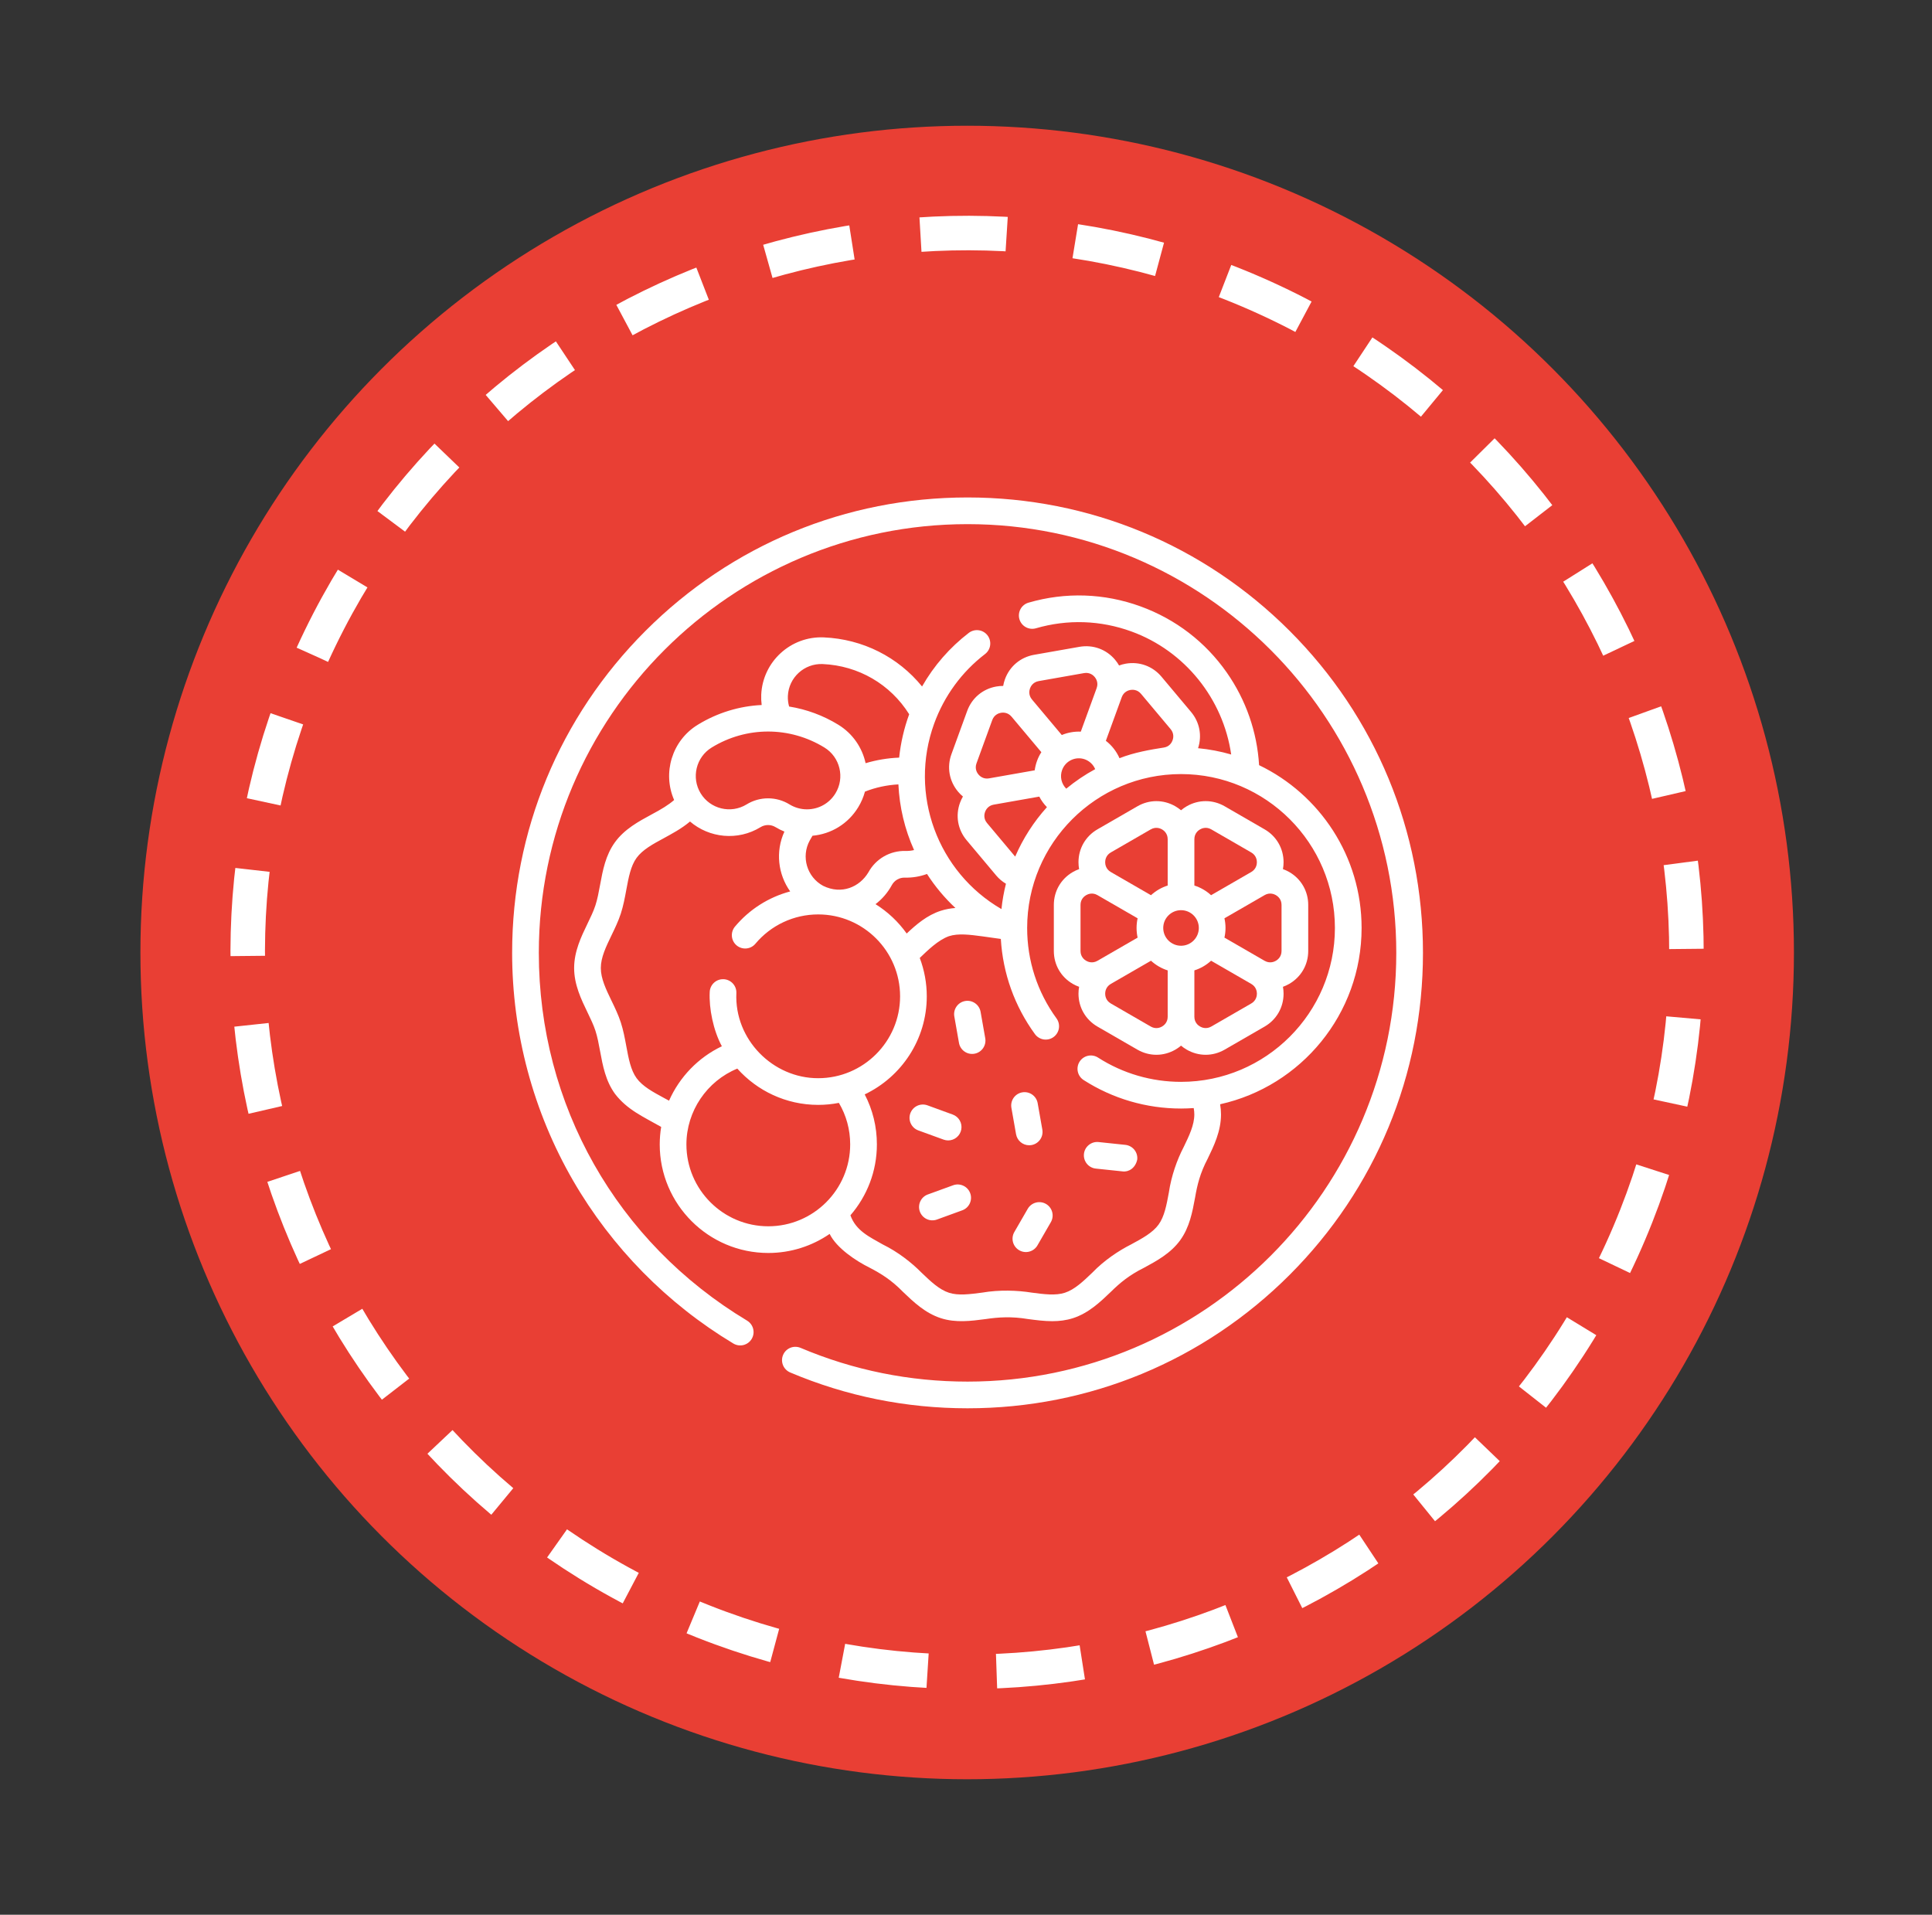
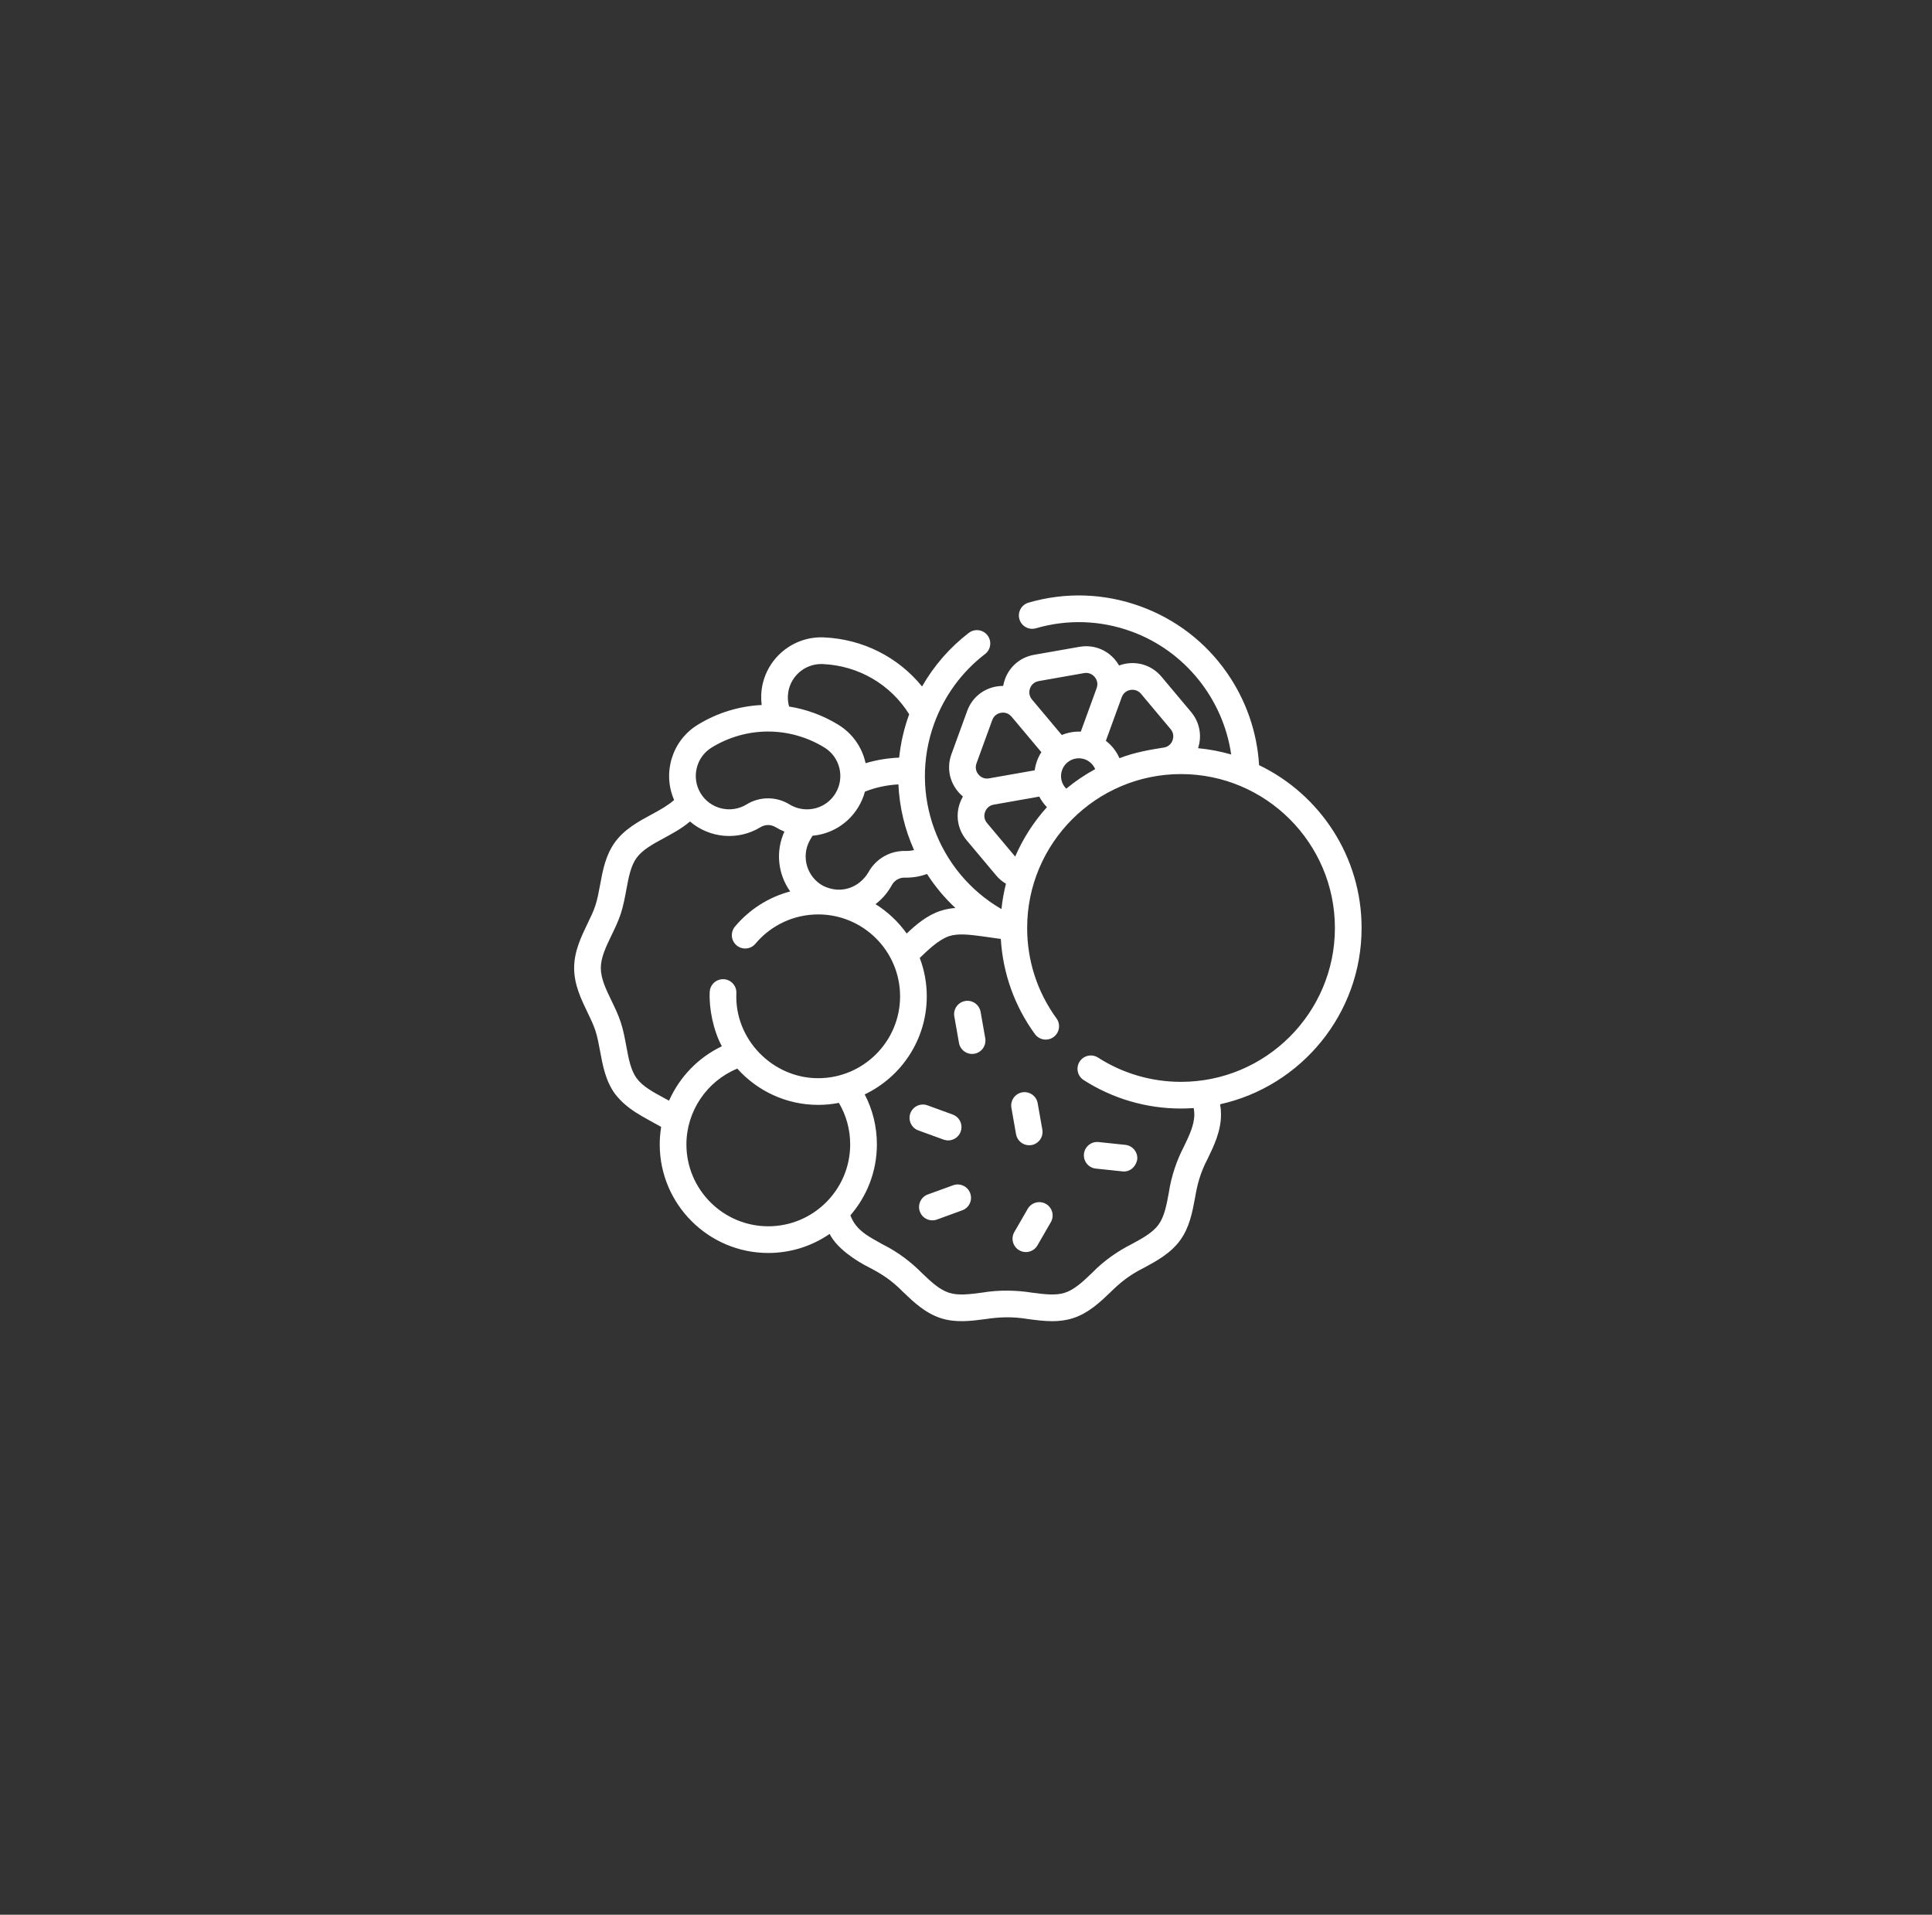
<svg xmlns="http://www.w3.org/2000/svg" fill="none" viewBox="0 0 112 111" height="111" width="112">
  <rect x="0" y="0" width="112" height="111" fill="#333333" stroke="none" />
-   <circle fill="#E93F34" r="47.928" cy="55.217" cx="56.068" />
-   <path fill="white" d="M68.138 46.742C67.448 46.343 66.625 46.343 65.936 46.742L63.622 48.077C62.932 48.475 62.521 49.188 62.521 49.984C62.521 50.12 62.533 50.254 62.557 50.384C62.431 50.429 62.309 50.485 62.193 50.552C61.504 50.95 61.092 51.663 61.092 52.459L61.092 55.13C61.092 55.927 61.503 56.64 62.193 57.038C62.309 57.105 62.431 57.161 62.557 57.206C62.533 57.338 62.521 57.471 62.521 57.605C62.521 58.401 62.933 59.114 63.622 59.513L65.935 60.848C66.28 61.047 66.659 61.147 67.037 61.147C67.415 61.147 67.793 61.047 68.138 60.848C68.254 60.781 68.364 60.704 68.466 60.617C68.568 60.704 68.677 60.781 68.793 60.848C69.138 61.047 69.516 61.147 69.894 61.147C70.273 61.147 70.651 61.047 70.996 60.848L73.309 59.513C73.999 59.115 74.41 58.401 74.41 57.605C74.41 57.469 74.398 57.336 74.374 57.206C74.5 57.16 74.622 57.104 74.738 57.037C75.427 56.639 75.839 55.926 75.839 55.13L75.839 52.459C75.839 51.663 75.428 50.95 74.738 50.551C74.622 50.485 74.5 50.428 74.374 50.383C74.398 50.252 74.41 50.118 74.41 49.984C74.41 49.188 73.999 48.475 73.309 48.077L70.996 46.741C70.306 46.343 69.483 46.343 68.793 46.741C68.677 46.808 68.567 46.886 68.465 46.972C68.363 46.886 68.254 46.809 68.138 46.742ZM73.309 51.892L73.311 51.89C73.606 51.721 73.866 51.834 73.965 51.891C74.063 51.948 74.292 52.117 74.292 52.459L74.292 55.13C74.292 55.472 74.063 55.641 73.964 55.698C73.866 55.755 73.606 55.868 73.312 55.699L73.309 55.698L70.982 54.354C71.022 54.174 71.044 53.987 71.044 53.795C71.044 53.602 71.022 53.416 70.982 53.235L73.309 51.892ZM69.497 53.795C69.497 54.364 69.034 54.826 68.466 54.826C67.897 54.826 67.434 54.364 67.434 53.795C67.434 53.226 67.897 52.764 68.466 52.764C69.034 52.764 69.497 53.226 69.497 53.795ZM63.626 55.696L63.623 55.698L63.62 55.699C63.325 55.868 63.065 55.755 62.967 55.698C62.868 55.641 62.639 55.472 62.639 55.131L62.639 52.459C62.639 52.118 62.868 51.949 62.967 51.892C63.065 51.835 63.325 51.722 63.619 51.89L63.622 51.892L65.949 53.235C65.909 53.416 65.888 53.603 65.888 53.795C65.888 53.987 65.909 54.174 65.949 54.355L63.626 55.696ZM64.395 49.417L66.709 48.081C67.005 47.911 67.266 48.024 67.365 48.081C67.463 48.138 67.691 48.307 67.692 48.647L67.692 48.649L67.692 48.654V51.335C67.332 51.449 67.001 51.641 66.724 51.896L64.4 50.555C64.398 50.554 64.397 50.553 64.396 50.552L64.393 50.55C64.1 50.38 64.068 50.098 64.068 49.984C64.068 49.871 64.1 49.587 64.395 49.417ZM67.365 59.509C67.266 59.566 67.005 59.68 66.709 59.509L64.396 58.173C64.1 58.002 64.068 57.719 64.068 57.605C64.068 57.492 64.1 57.211 64.393 57.04L64.396 57.038L66.724 55.694C67.002 55.949 67.332 56.141 67.692 56.255L67.692 58.937L67.692 58.941L67.692 58.943C67.692 59.283 67.463 59.452 67.365 59.509ZM72.536 58.173L70.222 59.508C69.926 59.679 69.665 59.565 69.567 59.508C69.468 59.452 69.24 59.283 69.239 58.943V58.941L69.239 56.254C69.599 56.141 69.93 55.949 70.208 55.694L72.531 57.035C72.533 57.036 72.534 57.037 72.535 57.038L72.538 57.039C72.832 57.21 72.864 57.492 72.864 57.605C72.864 57.719 72.832 58.002 72.536 58.173ZM69.567 48.081C69.665 48.024 69.926 47.91 70.222 48.081L72.535 49.417C72.831 49.587 72.863 49.87 72.863 49.984C72.863 50.098 72.831 50.379 72.538 50.55L72.535 50.552L72.531 50.554L70.207 51.896C69.93 51.64 69.599 51.449 69.239 51.335V48.649L69.239 48.647C69.24 48.306 69.468 48.138 69.567 48.081Z" />
  <path fill="white" d="M44.539 72.636C45.858 72.636 47.083 72.227 48.096 71.531C48.494 72.349 49.619 73.099 50.434 73.5C51.084 73.839 51.688 74.214 52.35 74.894C52.95 75.469 53.631 76.12 54.535 76.414C55.404 76.696 56.286 76.58 57.139 76.468C57.885 76.357 58.64 76.307 59.604 76.468C60.062 76.528 60.53 76.59 60.999 76.59C61.402 76.59 61.806 76.544 62.208 76.414C63.112 76.12 63.792 75.469 64.392 74.894C64.917 74.375 65.456 73.924 66.308 73.5C67.036 73.107 67.861 72.661 68.413 71.903C68.96 71.151 69.123 70.27 69.281 69.418C69.403 68.703 69.569 68.008 70.009 67.175C70.372 66.425 70.783 65.574 70.783 64.606C70.783 64.413 70.766 64.216 70.732 64.015C75.418 62.976 78.933 58.788 78.933 53.795C78.933 49.643 76.503 46.048 72.991 44.357C72.874 42.43 72.232 40.583 71.117 38.987C69.882 37.219 68.154 35.894 66.121 35.154C64.015 34.388 61.768 34.312 59.623 34.937C59.426 34.994 59.26 35.127 59.161 35.307C59.063 35.487 59.039 35.699 59.097 35.896C59.154 36.093 59.287 36.259 59.467 36.357C59.647 36.456 59.858 36.479 60.055 36.422C61.883 35.89 63.797 35.954 65.592 36.608C68.694 37.736 70.91 40.522 71.373 43.739C70.754 43.559 70.112 43.436 69.453 43.374C69.692 42.645 69.544 41.865 69.048 41.274L67.331 39.227C66.819 38.617 66.045 38.336 65.261 38.474C65.127 38.497 64.998 38.533 64.874 38.579C64.808 38.463 64.731 38.353 64.645 38.25C64.134 37.64 63.36 37.359 62.576 37.497L59.945 37.96C59.161 38.099 58.53 38.628 58.258 39.376C58.212 39.502 58.178 39.632 58.155 39.764C58.022 39.763 57.888 39.775 57.756 39.798C56.972 39.936 56.341 40.465 56.069 41.213L55.155 43.723C54.883 44.471 55.026 45.282 55.538 45.892C55.624 45.995 55.719 46.09 55.822 46.175C55.755 46.291 55.698 46.412 55.652 46.538C55.38 47.286 55.522 48.096 56.034 48.706L57.751 50.753C57.911 50.943 58.102 51.105 58.316 51.231C58.194 51.714 58.107 52.205 58.055 52.7C54.367 50.564 52.662 46.049 54.158 41.939C54.741 40.339 55.759 38.948 57.104 37.916C57.184 37.855 57.252 37.778 57.303 37.69C57.354 37.602 57.387 37.505 57.4 37.404C57.413 37.303 57.407 37.201 57.38 37.103C57.354 37.005 57.309 36.913 57.247 36.832C57.185 36.751 57.108 36.684 57.02 36.633C56.932 36.582 56.835 36.549 56.734 36.536C56.633 36.523 56.531 36.529 56.433 36.556C56.335 36.582 56.243 36.627 56.162 36.689C55.061 37.534 54.14 38.59 53.453 39.796C52.064 38.089 50.018 37.049 47.759 36.95C45.841 36.865 44.213 38.358 44.129 40.276C44.121 40.474 44.13 40.673 44.155 40.87C42.871 40.931 41.597 41.312 40.45 42.015C38.952 42.933 38.394 44.81 39.08 46.377C38.758 46.66 38.347 46.91 37.758 47.223C37.03 47.617 36.205 48.062 35.654 48.82C35.106 49.572 34.943 50.453 34.786 51.305C34.708 51.727 34.634 52.126 34.517 52.485C34.408 52.823 34.237 53.175 34.057 53.548C33.694 54.299 33.283 55.15 33.283 56.117C33.283 57.084 33.694 57.935 34.057 58.686C34.237 59.059 34.407 59.411 34.517 59.749C34.634 60.108 34.708 60.507 34.786 60.928C34.943 61.78 35.106 62.661 35.653 63.413C36.369 64.342 37.286 64.735 38.329 65.328C38.273 65.663 38.246 66.002 38.245 66.342C38.245 69.812 41.069 72.636 44.539 72.636ZM39.792 66.342C39.792 64.412 40.984 62.67 42.742 61.948C43.895 63.237 45.57 64.051 47.432 64.051C47.834 64.051 48.236 64.012 48.631 63.935C49.061 64.662 49.286 65.484 49.286 66.342C49.286 68.959 47.157 71.089 44.539 71.089C41.922 71.089 39.792 68.959 39.792 66.342ZM77.386 53.795C77.386 58.714 73.384 62.716 68.465 62.716C66.755 62.716 65.094 62.231 63.661 61.313C63.576 61.257 63.48 61.219 63.38 61.2C63.279 61.181 63.176 61.182 63.076 61.204C62.976 61.225 62.881 61.266 62.797 61.324C62.713 61.383 62.641 61.457 62.586 61.543C62.531 61.629 62.493 61.725 62.476 61.826C62.458 61.927 62.46 62.03 62.483 62.13C62.505 62.23 62.547 62.324 62.606 62.407C62.666 62.491 62.741 62.562 62.827 62.616C64.51 63.693 66.459 64.263 68.465 64.263C68.713 64.263 68.958 64.253 69.201 64.236C69.224 64.365 69.236 64.487 69.236 64.606C69.236 65.219 68.935 65.843 68.616 66.502C68.242 67.218 67.901 68.163 67.759 69.137C67.627 69.85 67.503 70.525 67.162 70.993C66.817 71.467 66.213 71.793 65.573 72.139C64.854 72.501 64.006 73.065 63.322 73.777C62.795 74.281 62.297 74.758 61.73 74.942C61.193 75.117 60.519 75.028 59.806 74.934C58.993 74.802 57.931 74.762 56.937 74.934C56.223 75.028 55.549 75.117 55.013 74.942C54.445 74.758 53.947 74.281 53.42 73.776C52.853 73.2 52.056 72.573 51.169 72.139C50.413 71.707 49.618 71.35 49.3 70.452C50.254 69.348 50.834 67.912 50.834 66.342C50.834 65.319 50.592 64.333 50.128 63.443C52.253 62.431 53.726 60.263 53.726 57.757C53.726 56.997 53.588 56.243 53.319 55.533C53.761 55.112 54.373 54.498 55.013 54.271C55.549 54.096 56.223 54.185 56.937 54.279C57.258 54.322 58.019 54.431 58.019 54.431C58.138 56.427 58.814 58.323 59.996 59.948C60.056 60.03 60.131 60.099 60.218 60.152C60.304 60.205 60.401 60.241 60.501 60.257C60.601 60.272 60.704 60.268 60.802 60.245C60.901 60.221 60.994 60.178 61.076 60.118C61.242 59.997 61.353 59.816 61.385 59.613C61.417 59.41 61.367 59.203 61.247 59.038C60.133 57.507 59.545 55.694 59.545 53.795C59.545 48.876 63.546 44.874 68.465 44.874C73.384 44.874 77.386 48.876 77.386 53.795ZM62.894 44.021C63.026 44.07 63.148 44.145 63.25 44.243C63.353 44.34 63.434 44.458 63.489 44.588C62.895 44.91 62.333 45.29 61.811 45.721C61.672 45.582 61.575 45.406 61.532 45.214C61.49 45.022 61.504 44.822 61.572 44.638C61.766 44.103 62.359 43.827 62.894 44.021ZM65.53 39.997C65.642 39.978 65.926 39.96 66.146 40.222L67.862 42.268C68.082 42.53 68.015 42.807 67.976 42.914C67.937 43.021 67.812 43.282 67.474 43.335C66.703 43.456 65.752 43.616 64.898 43.954C64.724 43.557 64.452 43.21 64.108 42.945L65.028 40.419L65.028 40.417C65.145 40.098 65.418 40.017 65.53 39.997ZM59.711 39.905C59.75 39.798 59.877 39.543 60.214 39.484L62.844 39.02C63.18 38.961 63.387 39.157 63.46 39.245C63.533 39.331 63.69 39.568 63.575 39.887L63.574 39.89L63.573 39.894L62.655 42.414C62.278 42.398 61.902 42.465 61.553 42.61L59.828 40.554C59.827 40.553 59.827 40.552 59.826 40.551L59.824 40.549C59.606 40.288 59.672 40.012 59.711 39.905ZM56.608 44.253L57.522 41.743C57.639 41.422 57.913 41.341 58.025 41.321C58.136 41.302 58.419 41.284 58.638 41.543L58.64 41.545L60.368 43.604C60.266 43.762 60.182 43.932 60.118 44.108C60.054 44.285 60.008 44.469 59.983 44.656L57.343 45.121L57.339 45.122L57.335 45.123C57.001 45.181 56.795 44.985 56.722 44.898C56.649 44.811 56.492 44.574 56.608 44.253ZM57.219 47.712C56.999 47.451 57.066 47.174 57.105 47.067C57.144 46.96 57.271 46.706 57.605 46.646L57.607 46.646L60.248 46.18C60.365 46.405 60.514 46.611 60.692 46.792C59.926 47.641 59.304 48.609 58.851 49.658L57.219 47.712ZM55.386 52.637C55.102 52.658 54.818 52.708 54.535 52.799C53.735 53.059 53.111 53.599 52.562 54.117C52.078 53.437 51.464 52.858 50.755 52.415C51.144 52.118 51.465 51.743 51.699 51.313C51.849 51.036 52.138 50.867 52.455 50.877C52.895 50.888 53.33 50.815 53.739 50.665C54.205 51.388 54.758 52.05 55.386 52.637ZM46.939 48.729C46.991 48.634 47.045 48.541 47.101 48.449C48.194 48.349 49.168 47.751 49.749 46.802C49.923 46.519 50.055 46.212 50.142 45.891C50.762 45.647 51.412 45.508 52.081 45.472C52.142 46.787 52.449 48.079 52.989 49.279C52.827 49.318 52.662 49.335 52.496 49.33C51.597 49.308 50.769 49.784 50.339 50.575C49.831 51.42 48.79 51.88 47.716 51.352C46.779 50.843 46.43 49.667 46.939 48.729ZM45.674 40.344C45.721 39.278 46.625 38.451 47.691 38.496C49.766 38.586 51.616 39.667 52.706 41.405L52.705 41.41C52.409 42.22 52.215 43.063 52.125 43.92C51.466 43.946 50.813 44.055 50.18 44.243C49.985 43.348 49.441 42.531 48.6 42.015C47.727 41.479 46.757 41.12 45.746 40.958C45.689 40.758 45.665 40.551 45.674 40.344ZM41.258 43.334C43.273 42.099 45.777 42.099 47.792 43.334C48.701 43.891 48.988 45.085 48.431 45.994C48.076 46.573 47.458 46.918 46.779 46.918C46.424 46.918 46.075 46.819 45.77 46.633C45.396 46.402 44.965 46.28 44.525 46.28C44.085 46.28 43.654 46.402 43.28 46.633C42.37 47.19 41.177 46.903 40.62 45.994C40.062 45.085 40.349 43.891 41.258 43.334ZM38.493 63.65C37.853 63.304 37.249 62.978 36.904 62.503C36.563 62.035 36.439 61.361 36.307 60.647C36.223 60.195 36.137 59.727 35.989 59.271C35.846 58.833 35.645 58.416 35.45 58.013C35.131 57.353 34.83 56.73 34.83 56.117C34.83 55.504 35.131 54.881 35.45 54.221C35.645 53.818 35.846 53.401 35.989 52.963C36.137 52.507 36.223 52.039 36.307 51.587C36.439 50.873 36.563 50.199 36.904 49.731C37.249 49.257 37.853 48.93 38.493 48.585C38.918 48.349 39.493 48.053 40.001 47.624C41.117 48.581 42.768 48.76 44.088 47.952C44.219 47.871 44.371 47.828 44.525 47.828C44.679 47.828 44.831 47.871 44.962 47.952C45.125 48.051 45.296 48.136 45.473 48.208C44.943 49.366 45.103 50.689 45.808 51.677C44.552 52.011 43.431 52.727 42.599 53.725C42.471 53.883 42.41 54.085 42.429 54.287C42.449 54.489 42.547 54.676 42.703 54.806C42.859 54.937 43.061 55 43.263 54.983C43.466 54.967 43.654 54.871 43.786 54.716C44.692 53.632 46.021 53.01 47.432 53.01C50.049 53.01 52.179 55.139 52.179 57.757C52.179 60.374 50.049 62.504 47.432 62.504C44.808 62.512 42.566 60.26 42.688 57.568C42.693 57.467 42.676 57.366 42.641 57.27C42.606 57.175 42.552 57.088 42.483 57.013C42.414 56.938 42.331 56.878 42.239 56.836C42.147 56.793 42.047 56.769 41.946 56.766C41.52 56.748 41.159 57.081 41.143 57.508C41.095 58.457 41.349 59.732 41.847 60.653C40.473 61.307 39.391 62.441 38.785 63.808C38.688 63.755 38.59 63.702 38.493 63.65Z" />
  <path fill="white" d="M55.253 68.711L53.787 69.244C53.594 69.314 53.437 69.458 53.351 69.644C53.264 69.83 53.255 70.043 53.325 70.236C53.395 70.428 53.539 70.585 53.725 70.672C53.911 70.759 54.123 70.768 54.316 70.698L55.782 70.164C55.877 70.13 55.965 70.076 56.04 70.008C56.115 69.939 56.176 69.856 56.219 69.764C56.261 69.672 56.286 69.573 56.29 69.471C56.295 69.37 56.279 69.268 56.244 69.173C56.21 69.078 56.157 68.99 56.088 68.915C56.019 68.84 55.937 68.779 55.844 68.737C55.752 68.694 55.653 68.669 55.551 68.665C55.45 68.66 55.349 68.676 55.253 68.711ZM59.663 66.392C59.776 66.392 59.888 66.368 59.99 66.32C60.093 66.272 60.183 66.203 60.256 66.116C60.329 66.03 60.382 65.928 60.411 65.819C60.44 65.71 60.445 65.596 60.425 65.484L60.154 63.948C60.118 63.747 60.003 63.569 59.835 63.452C59.668 63.335 59.461 63.289 59.259 63.325C59.058 63.36 58.879 63.474 58.761 63.641C58.644 63.808 58.597 64.015 58.631 64.216L58.902 65.753C58.934 65.932 59.027 66.094 59.166 66.211C59.305 66.328 59.481 66.392 59.663 66.392ZM63.526 67.744L65.077 67.907C65.429 67.956 65.824 67.714 65.927 67.219C65.938 67.118 65.928 67.016 65.9 66.919C65.871 66.821 65.823 66.731 65.759 66.651C65.695 66.573 65.616 66.507 65.527 66.459C65.438 66.41 65.34 66.38 65.239 66.369L63.687 66.206C63.483 66.184 63.279 66.245 63.12 66.374C62.96 66.503 62.858 66.69 62.837 66.894C62.816 67.098 62.876 67.302 63.005 67.462C63.134 67.621 63.321 67.723 63.526 67.744ZM54.966 66.112C55.148 66.111 55.324 66.047 55.463 65.93C55.602 65.813 55.696 65.651 55.727 65.472C55.759 65.293 55.727 65.109 55.636 64.951C55.545 64.794 55.401 64.673 55.23 64.611L53.765 64.077C53.572 64.007 53.359 64.016 53.173 64.103C52.987 64.19 52.843 64.347 52.773 64.54C52.703 64.732 52.712 64.945 52.799 65.131C52.886 65.317 53.043 65.461 53.236 65.531L54.702 66.065C54.786 66.096 54.876 66.111 54.966 66.112ZM56.845 58.653C56.808 58.452 56.694 58.273 56.526 58.157C56.358 58.04 56.151 57.994 55.95 58.03C55.748 58.065 55.569 58.179 55.452 58.346C55.334 58.513 55.287 58.72 55.322 58.921L55.593 60.458C55.628 60.66 55.743 60.839 55.911 60.957C56.079 61.075 56.286 61.121 56.489 61.085C56.691 61.05 56.87 60.935 56.988 60.767C57.105 60.599 57.151 60.391 57.116 60.189L56.845 58.653ZM60.636 69.793C60.458 69.69 60.247 69.663 60.049 69.716C59.851 69.769 59.682 69.898 59.579 70.076L58.799 71.427C58.698 71.605 58.672 71.815 58.725 72.012C58.779 72.209 58.908 72.377 59.085 72.479C59.262 72.581 59.472 72.609 59.669 72.557C59.867 72.505 60.036 72.377 60.139 72.201L60.919 70.85C61.022 70.672 61.049 70.461 60.996 70.263C60.943 70.064 60.813 69.895 60.636 69.793Z" />
-   <path fill="white" d="M74.759 36.57C69.772 31.584 63.142 28.838 56.09 28.838C49.038 28.838 42.409 31.584 37.422 36.57C32.436 41.557 29.689 48.187 29.689 55.239C29.689 59.879 30.911 64.443 33.221 68.438C35.462 72.313 38.675 75.579 42.513 77.885C42.689 77.991 42.9 78.022 43.099 77.973C43.197 77.948 43.29 77.904 43.372 77.844C43.453 77.784 43.522 77.708 43.575 77.621C43.627 77.534 43.662 77.437 43.677 77.337C43.692 77.236 43.687 77.134 43.662 77.035C43.638 76.937 43.594 76.844 43.533 76.762C43.473 76.68 43.397 76.612 43.31 76.559C35.75 72.017 31.236 64.047 31.236 55.239C31.236 41.534 42.386 30.385 56.09 30.385C69.795 30.385 80.944 41.534 80.944 55.239C80.944 68.943 69.795 80.093 56.09 80.093C52.732 80.093 49.475 79.435 46.41 78.137C46.316 78.097 46.216 78.077 46.114 78.076C46.012 78.075 45.912 78.094 45.818 78.132C45.723 78.171 45.638 78.227 45.565 78.298C45.493 78.369 45.435 78.454 45.396 78.548C45.356 78.641 45.335 78.742 45.334 78.843C45.334 78.945 45.353 79.046 45.391 79.14C45.429 79.234 45.486 79.32 45.557 79.392C45.628 79.464 45.713 79.522 45.806 79.562C49.064 80.941 52.524 81.64 56.09 81.64C63.142 81.64 69.772 78.893 74.759 73.907C79.745 68.92 82.491 62.291 82.491 55.239C82.491 48.187 79.745 41.557 74.759 36.57Z" />
-   <path stroke-dasharray="5 4" stroke-miterlimit="10" stroke-width="2" stroke="white" d="M94.015 72.472C103.547 51.511 94.283 26.792 73.323 17.26C52.363 7.728 27.644 16.992 18.111 37.952C8.579 58.912 17.843 83.631 38.803 93.163C59.764 102.696 84.483 93.432 94.015 72.472Z" />
</svg>